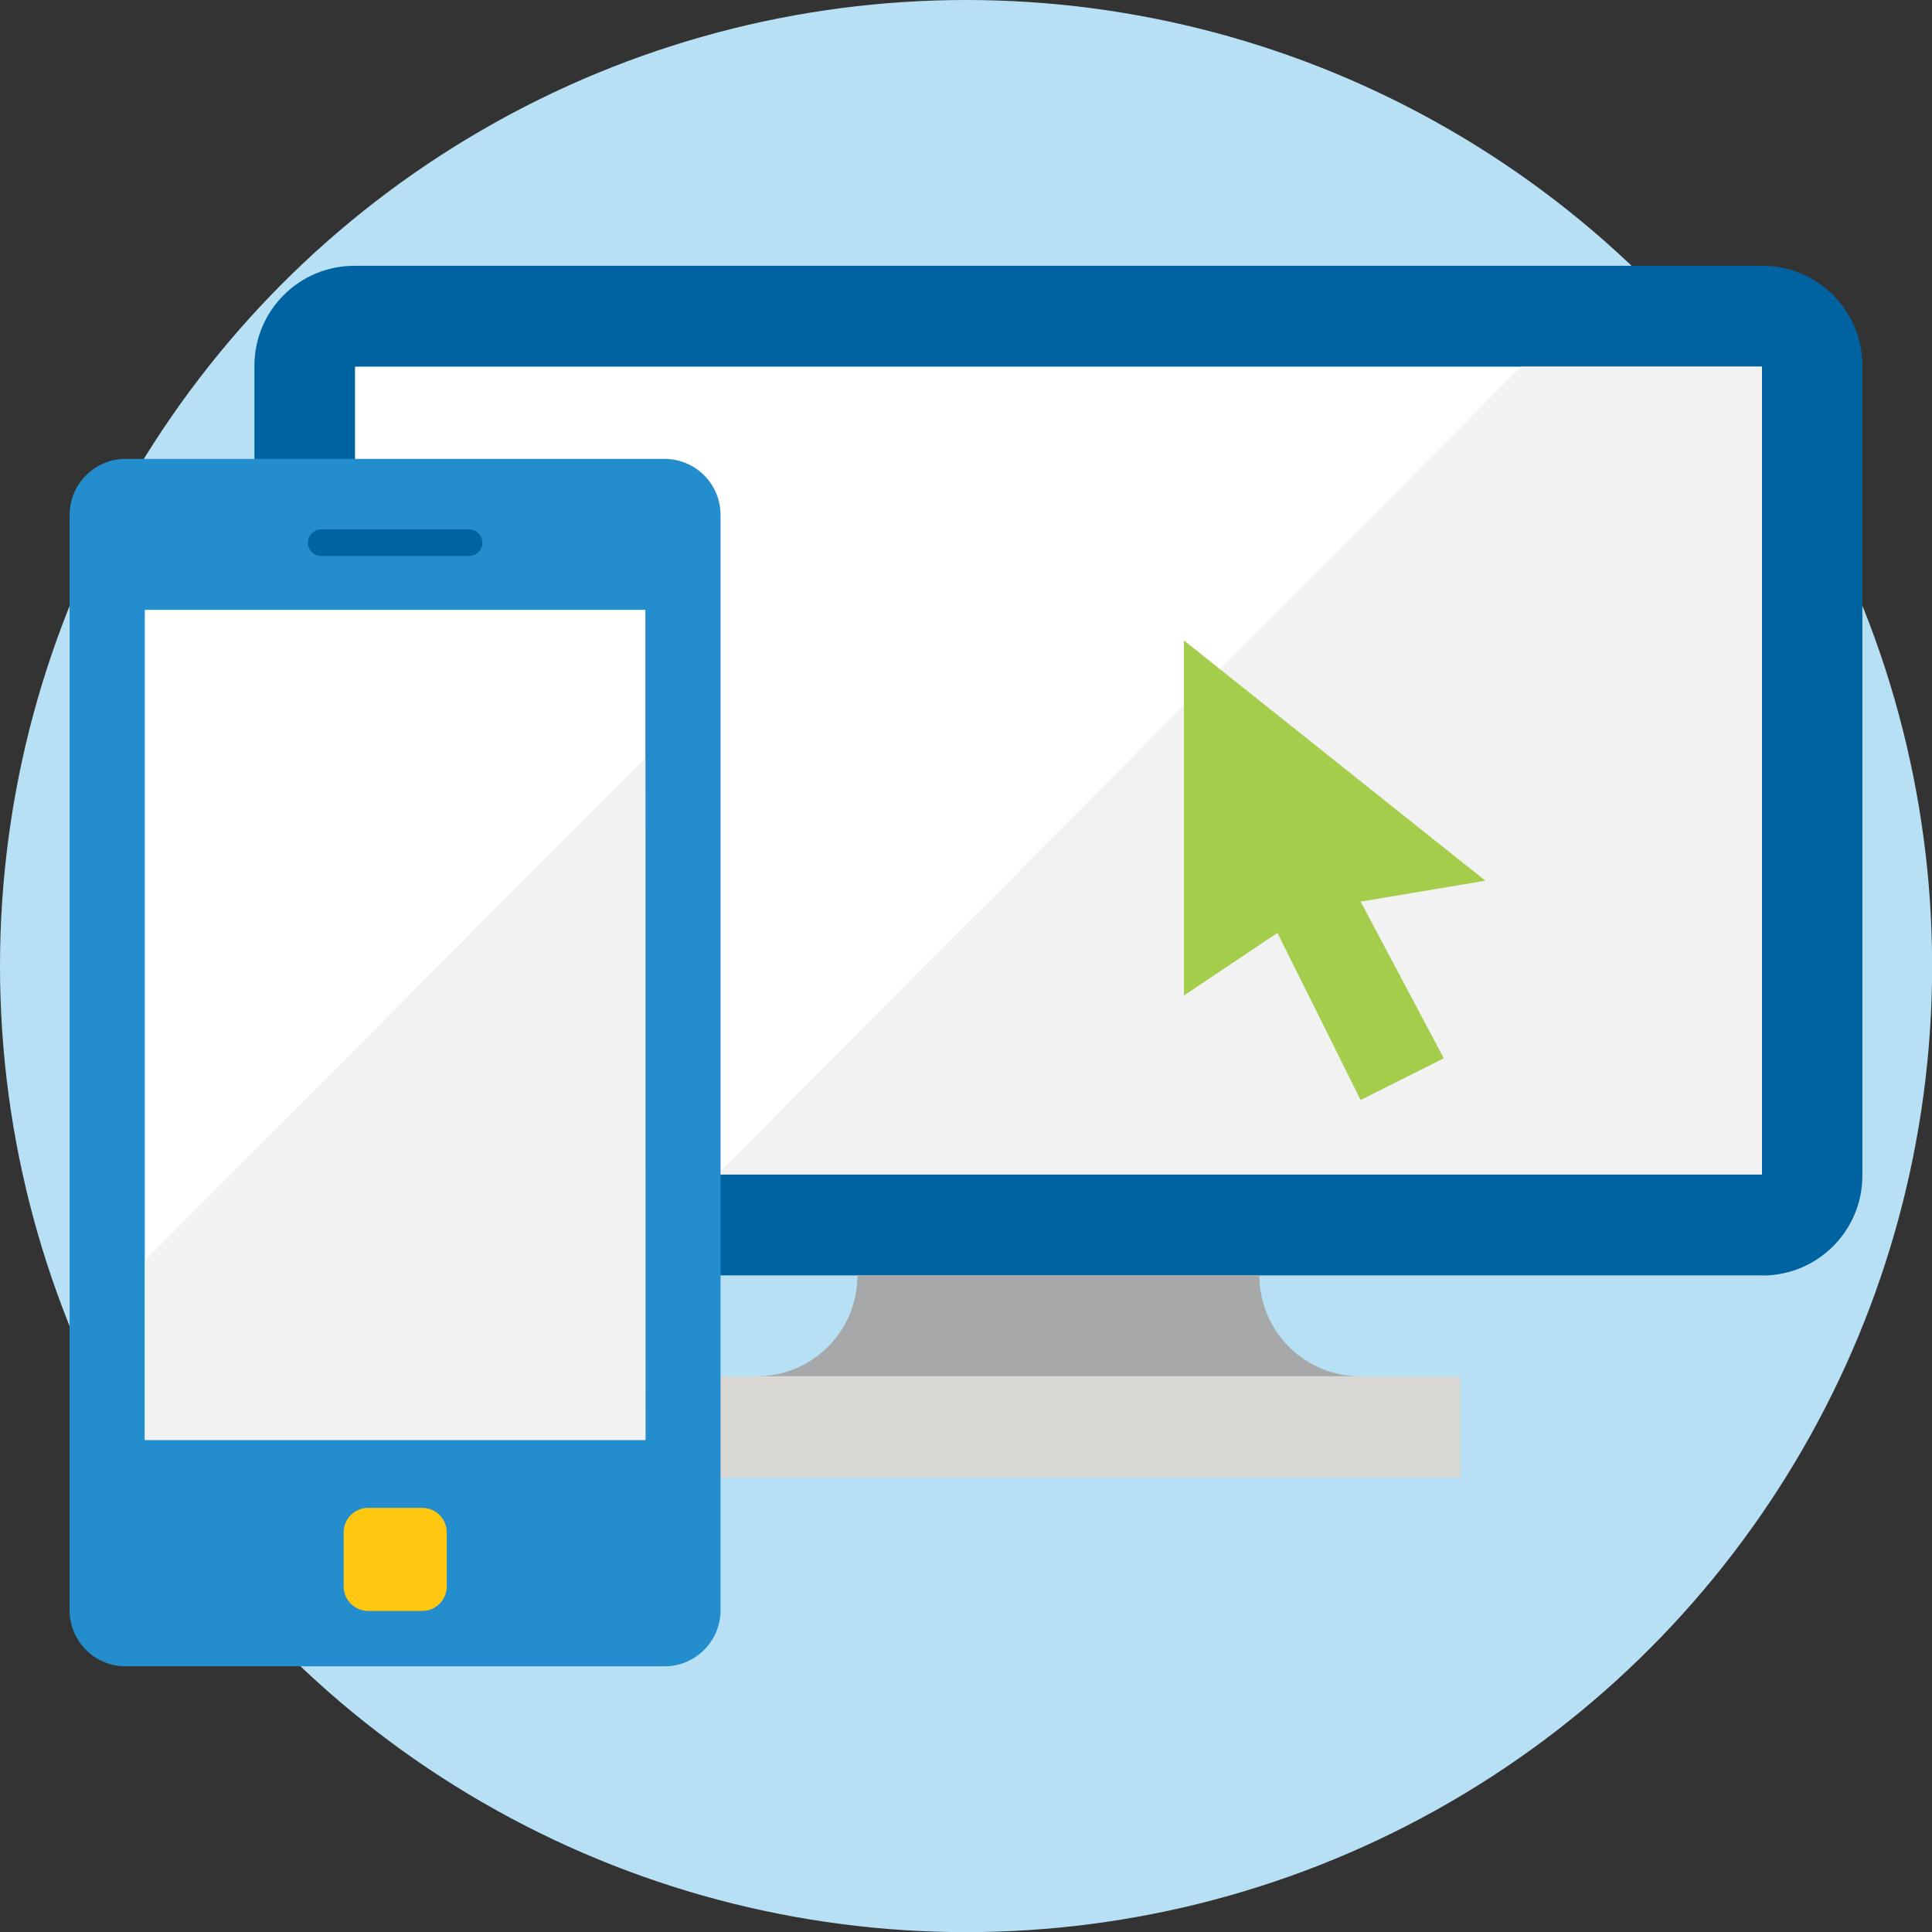
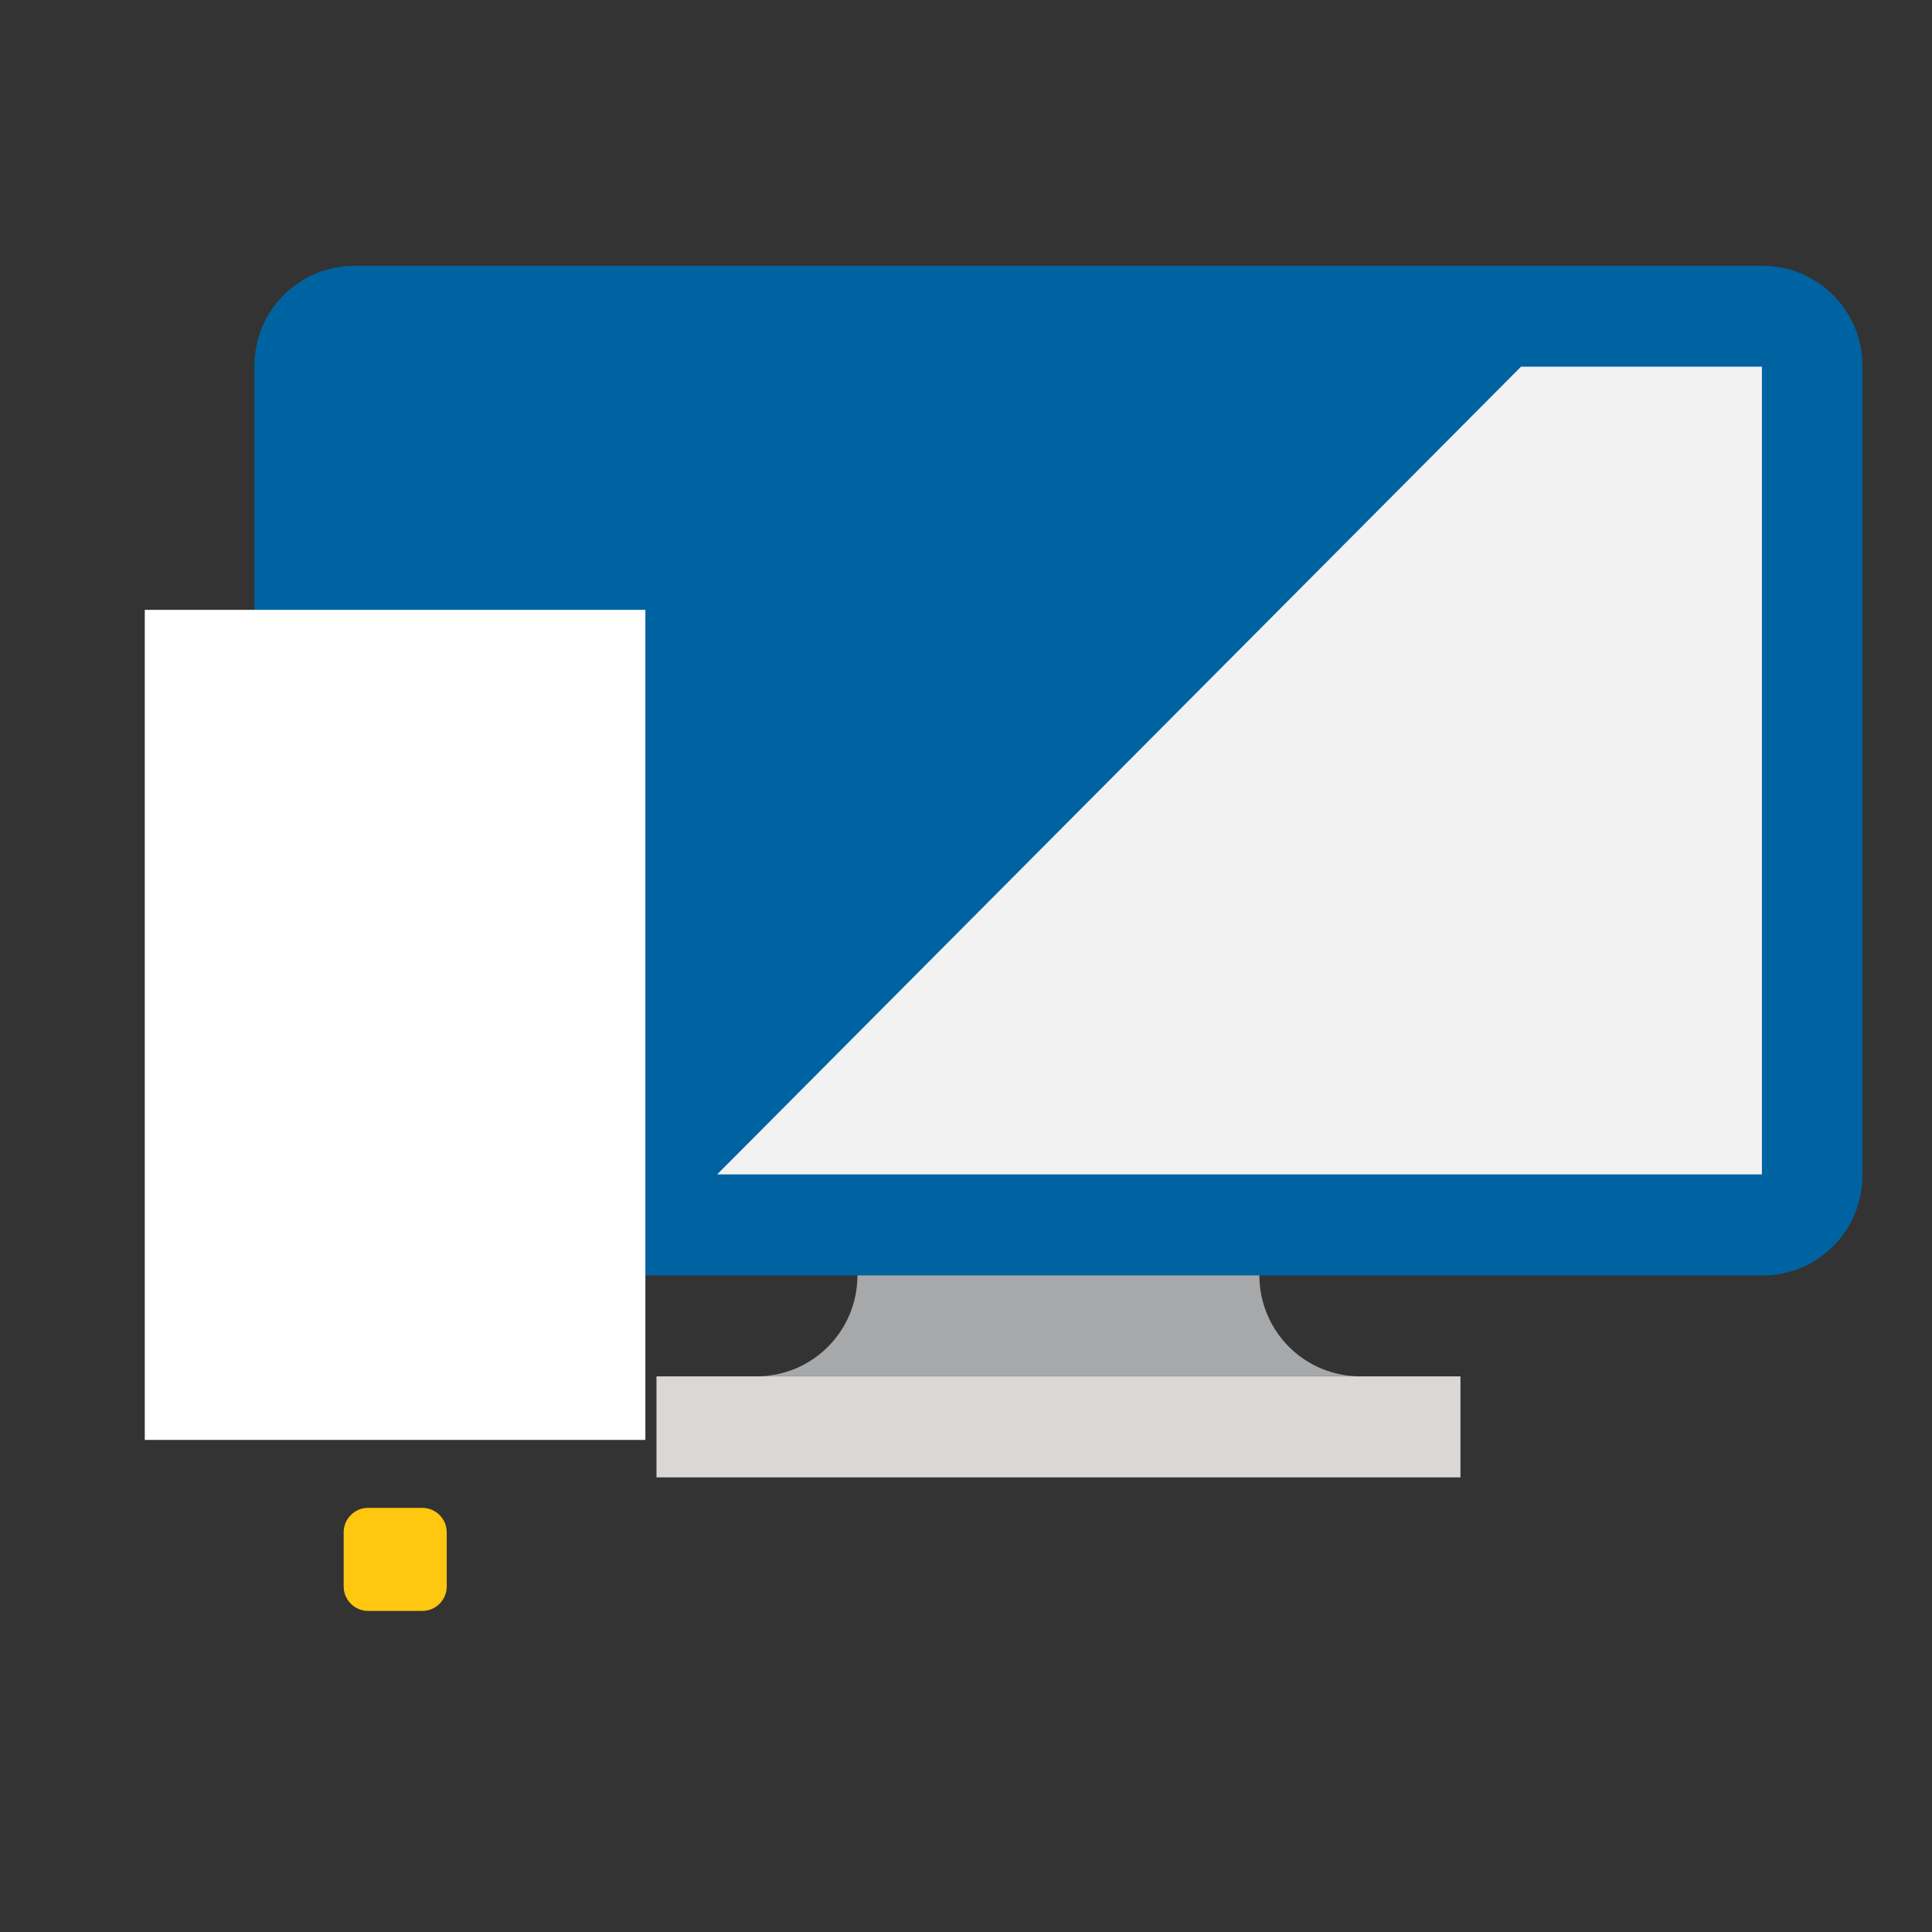
<svg xmlns="http://www.w3.org/2000/svg" viewBox="0 0 149.59 149.59">
  <rect x="0" y="0" width="149.59" height="149.59" fill="#333333" stroke="none" />
  <defs>
    <style>.d{fill:#b8e0f5;}.e{fill:#fff;}.f{fill:#248dcd;}.g{fill:#d9d8d5;}.h{fill:#ffc70f;}.i{fill:#a7a8aa;}.j{fill:#a3cd4b;}.k{fill:#0063a1;}.l{fill:#f2f2f2;}</style>
  </defs>
  <g id="a" />
  <g id="b">
    <g id="c">
      <g>
-         <circle class="d" cx="74.8" cy="74.8" r="74.8" />
        <g>
          <path class="k" d="M136.46,98.75H27.44c-4.27,0-7.74-3.46-7.74-7.74V28.32c0-4.27,3.46-7.74,7.74-7.74h109.02c4.27,0,7.74,3.46,7.74,7.74v62.7c0,4.27-3.46,7.74-7.74,7.74" />
-           <rect class="e" x="27.49" y="28.39" width="108.93" height="62.54" />
          <rect class="g" x="50.83" y="106.57" width="62.25" height="7.82" />
          <path class="i" d="M97.51,98.78v-.03h-31.12v.03c-.02,4.3-3.49,7.78-7.78,7.78h46.68c-4.28,0-7.76-3.48-7.78-7.78" />
          <polygon class="l" points="136.42 28.39 117.77 28.39 55.53 90.93 136.42 90.93 136.42 28.39" />
-           <polygon class="j" points="115.01 68.19 91.67 49.59 91.67 77.08 98.91 72.23 105.35 85.17 111.79 81.94 105.35 69.81 115.01 68.19" />
-           <path class="f" d="M51.45,129.02H9.73c-2.4,0-4.34-1.94-4.34-4.34V39.87c0-2.39,1.94-4.34,4.34-4.34H51.45c2.39,0,4.34,1.94,4.34,4.34V124.68c0,2.39-1.94,4.34-4.34,4.34" />
          <rect class="e" x="11.21" y="47.22" width="38.76" height="64.27" />
-           <polygon class="l" points="49.98 111.49 49.97 58.67 11.23 97.6 11.23 111.49 49.98 111.49" />
          <path class="h" d="M28.5,116.75h4.2c1.04,0,1.89,.85,1.89,1.89v4.2c0,1.04-.85,1.89-1.89,1.89h-4.2c-1.04,0-1.89-.85-1.89-1.89v-4.2c0-1.04,.85-1.89,1.89-1.89Z" />
          <path class="k" d="M36.32,43.05h-11.45c-.57,0-1.03-.46-1.03-1.03s.46-1.03,1.03-1.03h11.45c.57,0,1.03,.46,1.03,1.03s-.46,1.03-1.03,1.03" />
        </g>
      </g>
    </g>
  </g>
</svg>